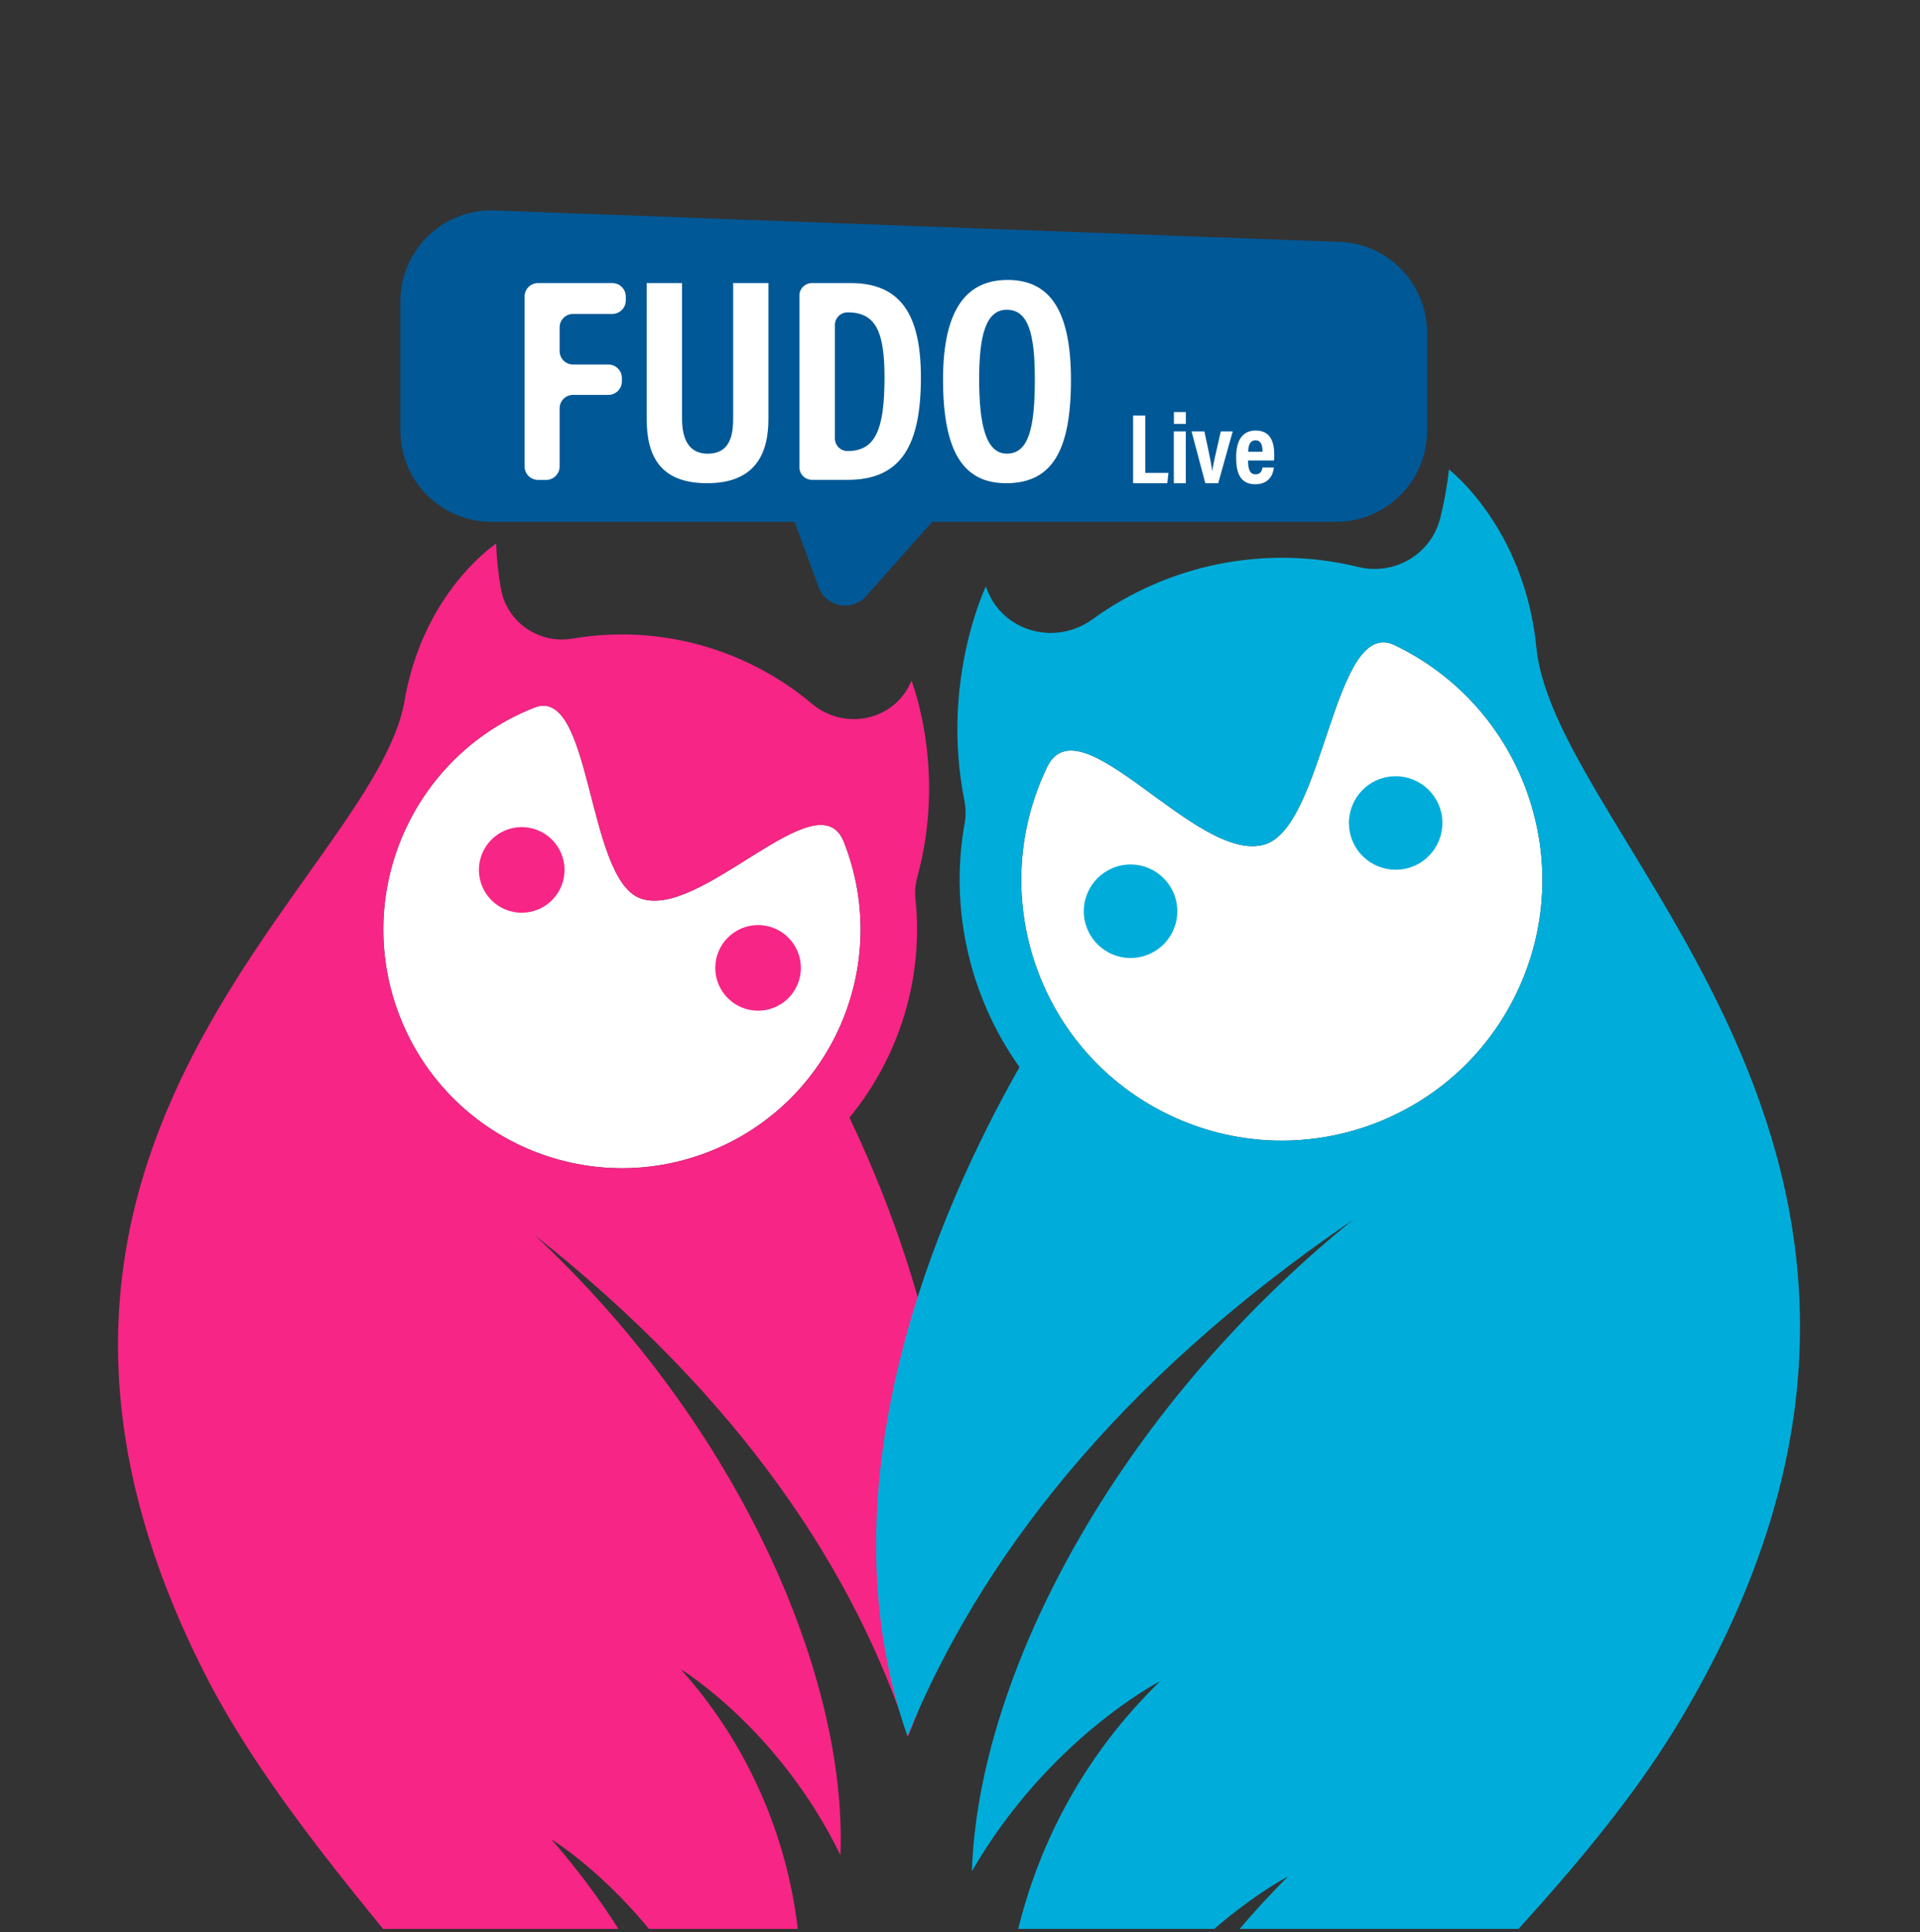
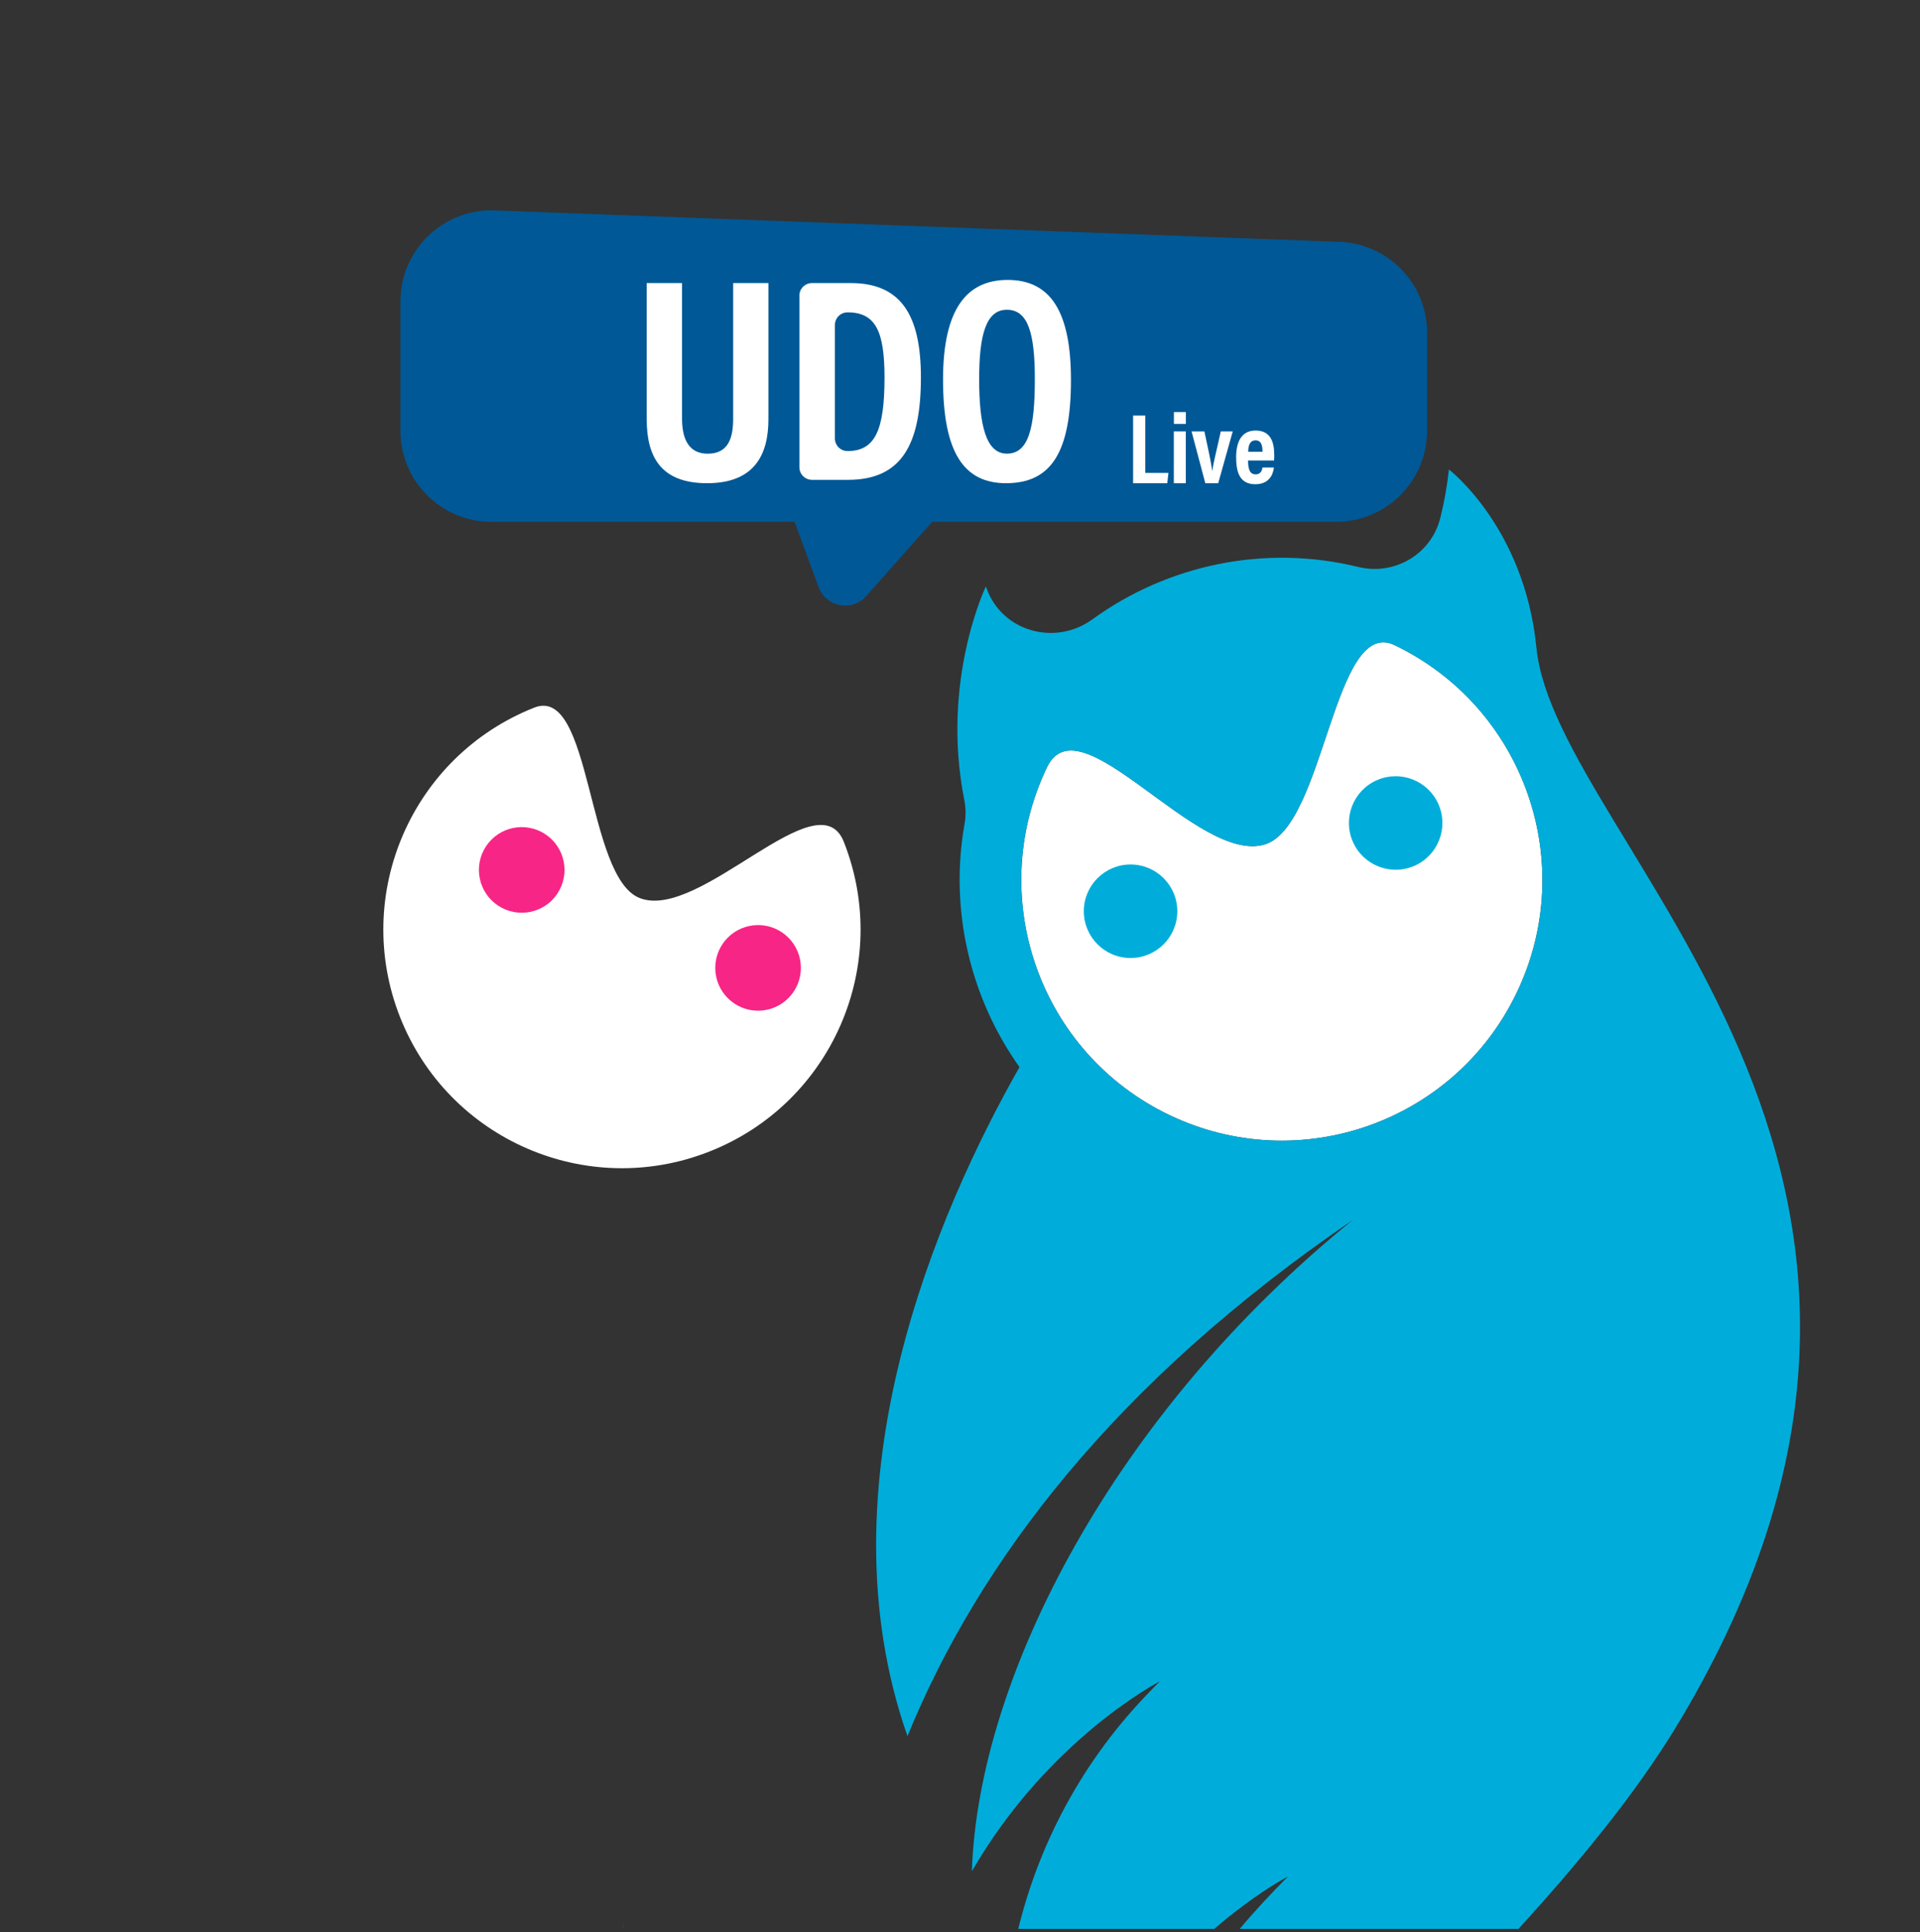
<svg xmlns="http://www.w3.org/2000/svg" width="497" height="500" viewBox="0 0 497 500" fill="none">
  <rect x="0" y="0" width="497" height="500" fill="#333333" stroke="none" />
  <g clip-path="url(#clip0_5997_603)">
    <path d="M345.85 62.56L127.21 54.43C114.2 54.43 103.65 64.98 103.65 77.99V111.49C103.65 124.5 114.2 135.05 127.21 135.05H205.69L211.9 151.94C213.8 157.12 220.54 158.4 224.21 154.27L241.3 135.05H345.84C358.85 135.05 369.4 124.5 369.4 111.49V86.11C369.41 73.1 358.86 62.56 345.85 62.56Z" fill="#005896" />
    <path d="M161.36 502.6C161.4 502.6 161.4 497.6 161.36 497.6C161.32 497.6 161.32 502.6 161.36 502.6Z" fill="#E5381C" />
    <path d="M138.31 183.12C153.25 177.22 151.73 227.11 165.64 232.43C181.26 238.4 211.8 201.09 218.43 217.87C230.96 249.59 215.4 285.46 183.68 297.99C151.96 310.52 116.09 294.96 103.56 263.24C91.04 231.51 106.59 195.65 138.31 183.12Z" fill="white" />
-     <path d="M52.72 432.58C83.77 494.08 157.58 552.67 170.89 607.52C170.89 607.52 207.01 550.19 142.73 475.99C142.73 475.99 189.58 504.51 195.69 565.67C195.76 565.52 195.83 565.36 195.91 565.21C215.81 522.5 209.42 471.9 179.35 435.62C178.35 434.42 177.33 433.21 176.28 432C176.28 432 201.71 447.48 217.55 480.1C219.36 433.86 191.43 369.2 138.45 319.67C192.22 362.28 221.2 407 235.07 449.25C260.31 390.96 236.65 324.38 219.88 289.22C232.75 273.6 239.12 253.22 236.97 232.66C236.77 230.78 236.93 228.87 237.43 227.04C245.1 199.14 235.94 176.16 235.94 176.16C235.87 176.32 235.8 176.47 235.73 176.63C231.31 186.59 218.53 189.14 210.18 182.13C193.28 167.93 170.65 161.45 148.25 165.26C139.51 166.75 131.19 161.05 129.65 152.32C129 148.6 128.57 144.72 128.42 140.69C128.42 140.69 109.56 153.09 104.72 181.36C96.86 227.34 -16.19 296.08 52.72 432.58ZM138.31 183.12C153.25 177.22 151.73 227.11 165.64 232.43C181.26 238.4 211.8 201.09 218.43 217.87C230.96 249.59 215.4 285.46 183.68 297.99C151.96 310.52 116.09 294.96 103.56 263.24C91.04 231.51 106.59 195.65 138.31 183.12Z" fill="#F72585" />
    <path d="M144.859 230.278C147.704 224.86 145.617 218.162 140.199 215.317C134.781 212.473 128.083 214.56 125.239 219.978C122.395 225.396 124.481 232.094 129.899 234.938C135.317 237.782 142.015 235.696 144.859 230.278Z" fill="#F72585" />
    <path d="M196.23 261.56C202.349 261.56 207.31 256.599 207.31 250.48C207.31 244.361 202.349 239.4 196.23 239.4C190.111 239.4 185.15 244.361 185.15 250.48C185.15 256.599 190.111 261.56 196.23 261.56Z" fill="#F72585" />
    <path d="M392.6 256.92C376.49 290.5 336.2 304.65 302.63 288.53C269.06 272.42 254.9 232.13 271.02 198.56C279.54 180.8 309.91 223.81 327.39 218.53C342.95 213.82 345.18 159.36 360.99 166.95C394.56 183.07 408.72 223.35 392.6 256.92Z" fill="white" />
    <path d="M397.71 167.64C394.64 136.47 375.06 121.5 375.06 121.5C374.59 125.88 373.82 130.07 372.82 134.07C370.46 143.46 360.96 149.02 351.56 146.72C327.46 140.82 302.3 146.12 282.79 160.27C273.16 167.26 259.43 163.48 255.39 152.29C255.33 152.11 255.26 151.94 255.2 151.76C255.2 151.76 243.44 176.08 249.62 207.07C250.02 209.1 250.04 211.19 249.68 213.22C245.74 235.44 251.09 258.14 263.9 276.16C242.89 313.15 211.94 383.83 234.9 449.29C253.29 404.35 288.35 357.89 350.23 315.67C288.67 365.5 253.21 433.75 251.58 484.26C271.37 449.97 300.27 435.08 300.27 435.08C299.03 436.32 297.82 437.55 296.65 438.79C261.07 475.97 250.17 530.58 268.53 578.66C268.6 578.83 268.66 579.01 268.73 579.18C280.15 513.04 333.4 485.62 333.4 485.62C257.6 561.44 292.48 626.7 292.48 626.7C311.24 567.99 396.2 509.92 434.81 445.35C520.48 302.03 402.7 218.36 397.71 167.64ZM392.6 256.92C376.49 290.5 336.2 304.65 302.63 288.53C269.06 272.42 254.9 232.13 271.02 198.56C279.54 180.8 309.91 223.81 327.39 218.53C342.95 213.82 345.18 159.36 360.99 166.95C394.56 183.07 408.72 223.35 392.6 256.92Z" fill="#00ADDA" />
    <path d="M366.117 224.07C372.24 221.393 375.034 214.26 372.358 208.136C369.681 202.013 362.548 199.219 356.425 201.895C350.301 204.572 347.507 211.705 350.183 217.828C352.86 223.952 359.993 226.746 366.117 224.07Z" fill="#00ADDA" />
-     <path d="M292.65 247.92C299.332 247.92 304.75 242.503 304.75 235.82C304.75 229.137 299.332 223.72 292.65 223.72C285.967 223.72 280.55 229.137 280.55 235.82C280.55 242.503 285.967 247.92 292.65 247.92Z" fill="#00ADDA" />
-     <path d="M139.28 73.25H158.5C160.43 73.25 161.99 74.81 161.99 76.74V77.75C161.99 79.68 160.43 81.24 158.5 81.24H148.35C146.42 81.24 144.86 82.8 144.86 84.73V90.85C144.86 92.78 146.42 94.34 148.35 94.34H157.49C159.42 94.34 160.98 95.9 160.98 97.83V98.7C160.98 100.63 159.42 102.19 157.49 102.19H148.35C146.42 102.19 144.86 103.75 144.86 105.68V120.71C144.86 122.64 143.3 124.2 141.37 124.2H139.28C137.35 124.2 135.79 122.64 135.79 120.71V76.74C135.79 74.81 137.35 73.25 139.28 73.25Z" fill="white" />
+     <path d="M292.65 247.92C299.332 247.92 304.75 242.503 304.75 235.82C304.75 229.137 299.332 223.72 292.65 223.72C285.967 223.72 280.55 229.137 280.55 235.82C280.55 242.503 285.967 247.92 292.65 247.92" fill="#00ADDA" />
    <path d="M176.55 73.25V108.29C176.55 112.46 177.59 117.41 183.19 117.41C188.61 117.41 189.78 113.24 189.78 108.34V73.25H198.91V108.48C198.91 117.62 195.34 125.05 183.04 125.05C170.93 125.05 167.4 118.06 167.4 108.47V73.25H176.55Z" fill="white" />
    <path d="M206.92 76.51C206.92 74.71 208.38 73.25 210.18 73.25H220.19C233.29 73.25 238.38 81.64 238.38 97.67C238.38 114.87 233.51 124.18 219.49 124.18H210.19C208.39 124.18 206.93 122.72 206.93 120.92V76.51H206.92ZM216.12 113.47C216.12 115.27 217.58 116.73 219.38 116.73C226.51 116.73 228.96 111.37 228.96 97.71C228.96 86 226.78 80.84 219.46 80.84H219.38C217.58 80.84 216.12 82.3 216.12 84.1V113.47Z" fill="white" />
    <path d="M277.22 98.32C277.22 116.94 272.16 125.05 260.42 125.05C249.46 125.05 244.11 117.06 244.11 98.22C244.11 79.85 250.33 72.44 260.83 72.44C271.94 72.44 277.22 80.64 277.22 98.32ZM253.46 98.13C253.46 110.21 255.29 117.4 260.64 117.4C266.27 117.4 267.87 110.74 267.87 98.15C267.87 86.32 266.16 80.16 260.63 80.16C255.18 80.16 253.46 86.79 253.46 98.13Z" fill="white" />
    <path d="M293.31 107.52H296.46V122.38H302.46L302.15 125.06H293.31V107.52Z" fill="white" />
    <path d="M303.85 111.64H306.95V125.06H303.85V111.64ZM303.87 106.64H306.97V109.7H303.87V106.64Z" fill="white" />
    <path d="M311.76 111.64C312.59 115.45 313.49 119.59 313.79 121.83H313.82C314.06 119.77 315.19 115.49 316 111.64H319.1L315.34 125.06H312L308.44 111.64H311.76Z" fill="white" />
    <path d="M323.07 119.16C323.07 120.86 323.28 122.76 324.99 122.76C326.53 122.76 326.73 121.45 326.79 120.99H329.75C329.7 121.41 329.4 125.32 324.94 125.32C320.59 125.32 319.98 121.66 319.98 118.27C319.98 114.01 321.6 111.42 325 111.42C328.89 111.42 329.85 114.33 329.85 117.84C329.85 118.31 329.83 118.94 329.8 119.17H323.07V119.16ZM326.8 116.92C326.8 115.61 326.65 113.96 325 113.96C323.22 113.96 323.12 115.95 323.11 116.92H326.8Z" fill="white" />
  </g>
  <defs>
    <clipPath id="clip0_5997_603">
      <rect width="496.5" height="499.17" fill="white" />
    </clipPath>
  </defs>
</svg>